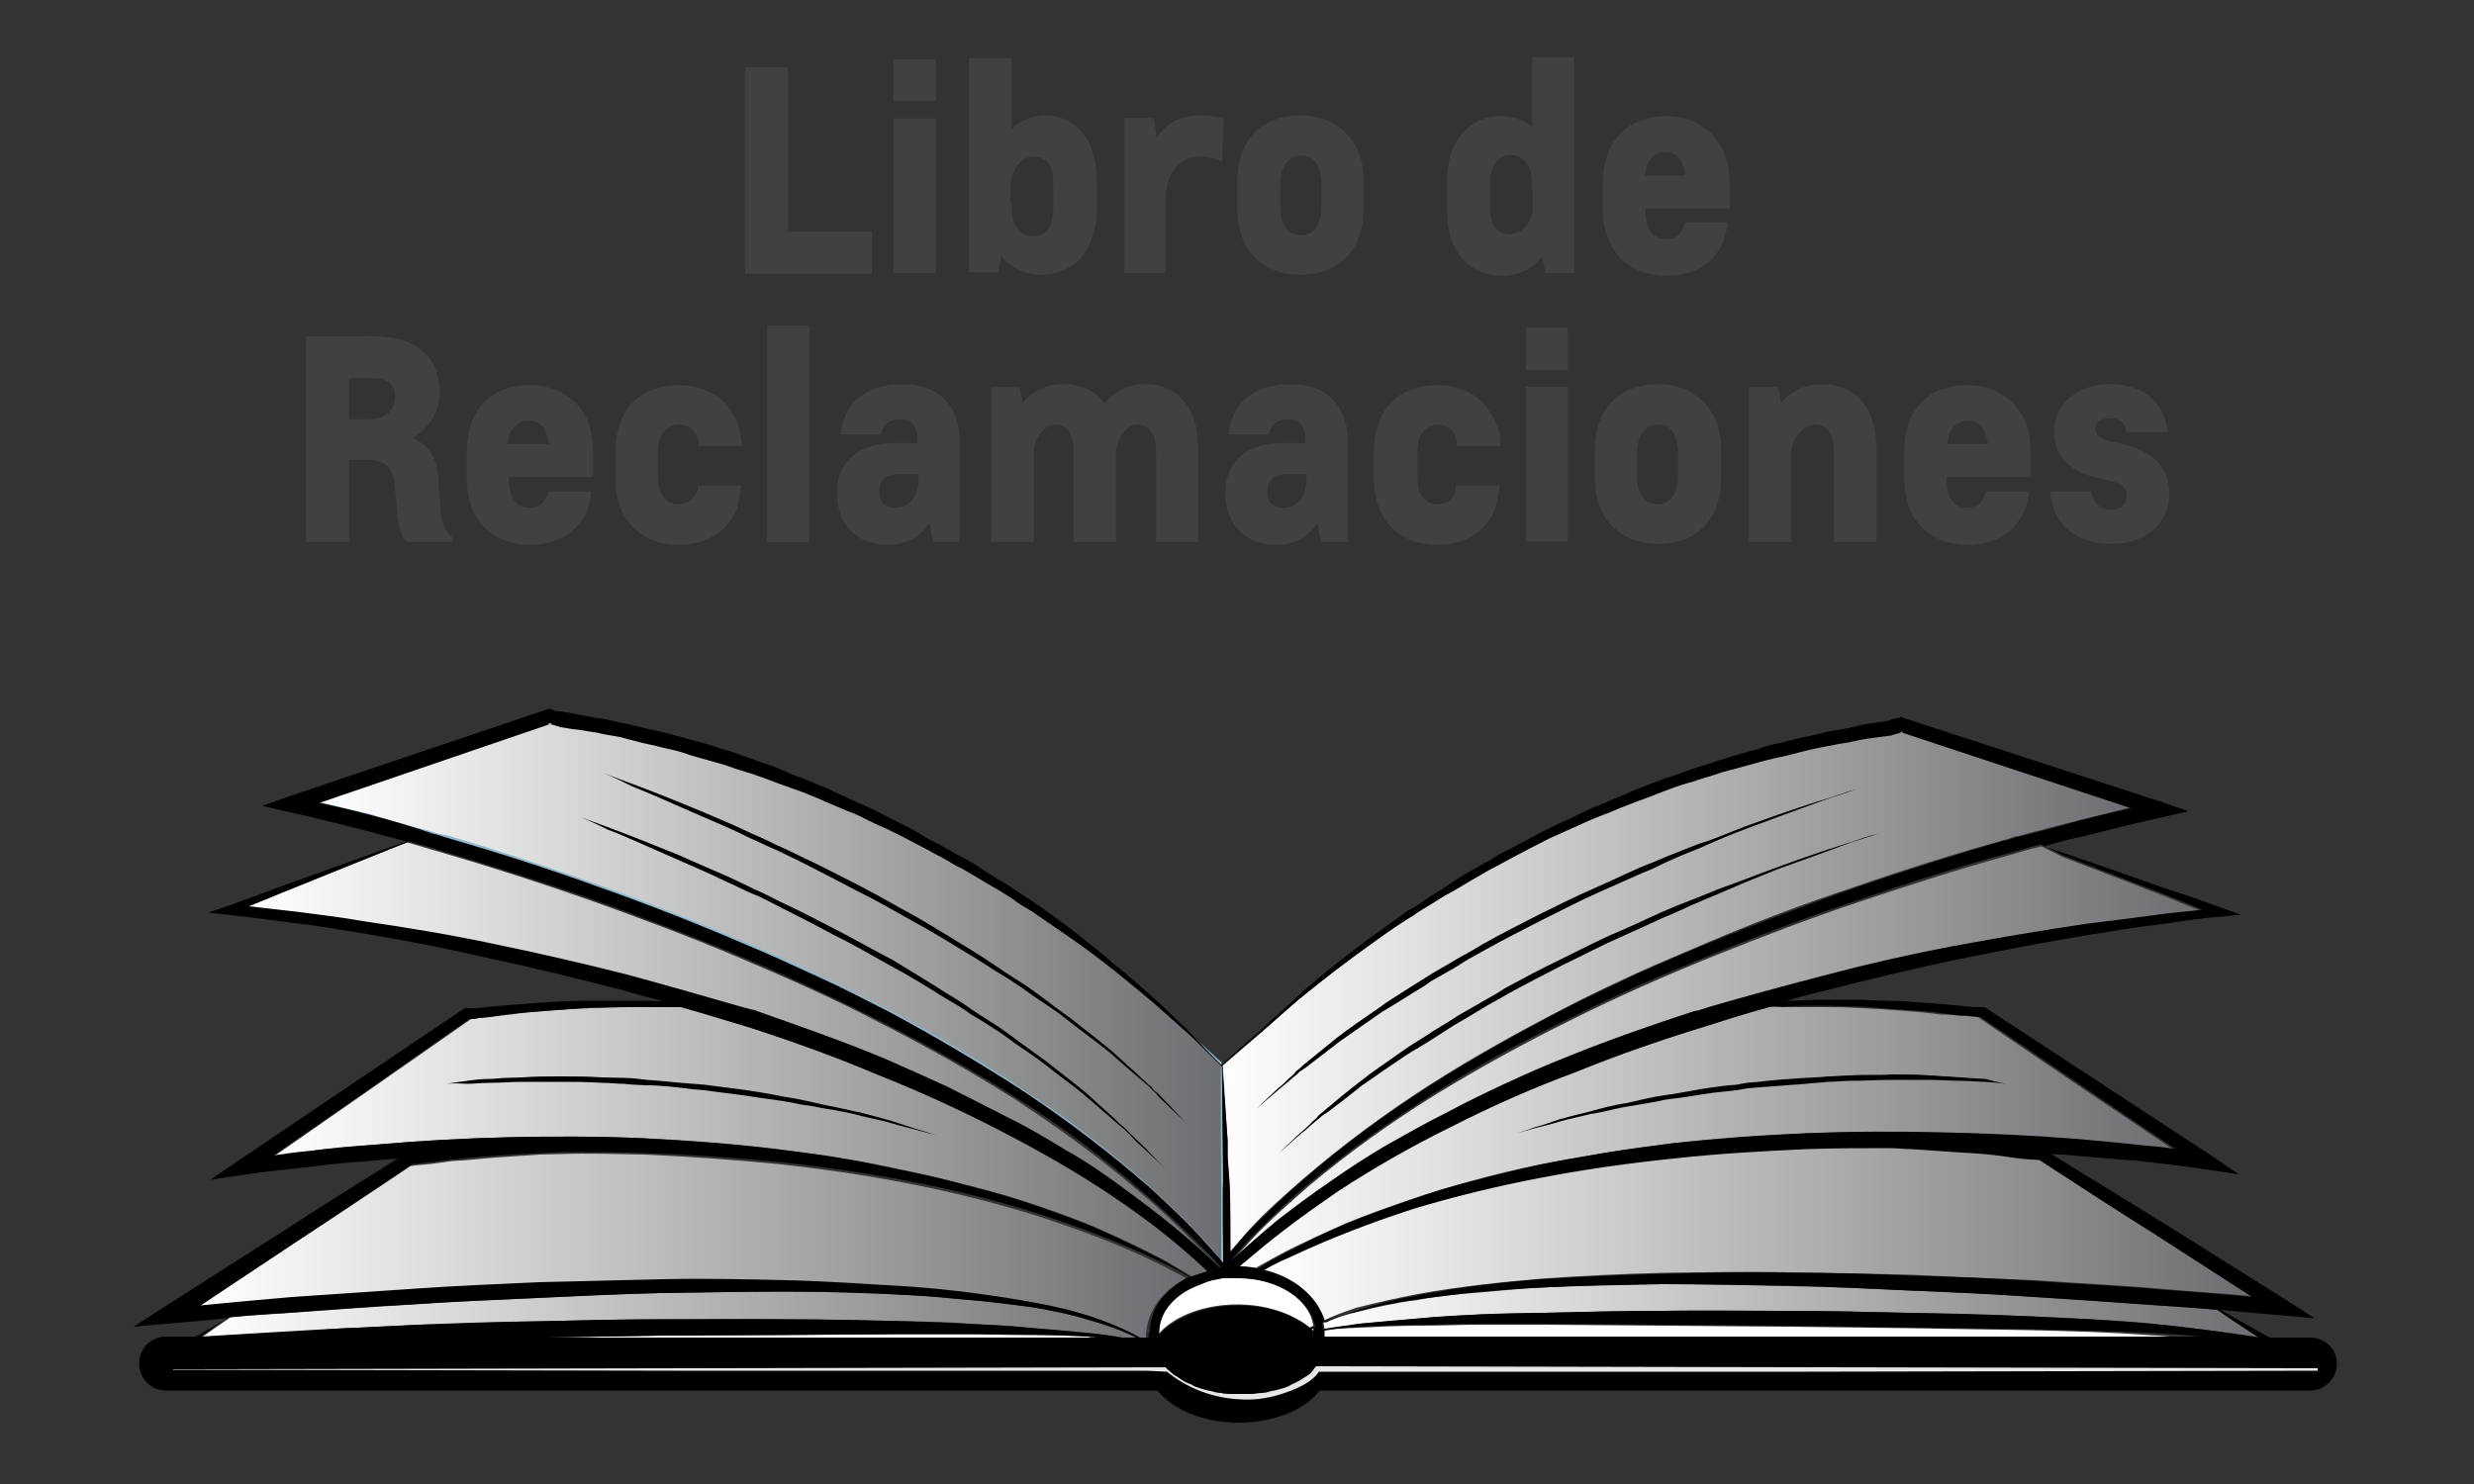
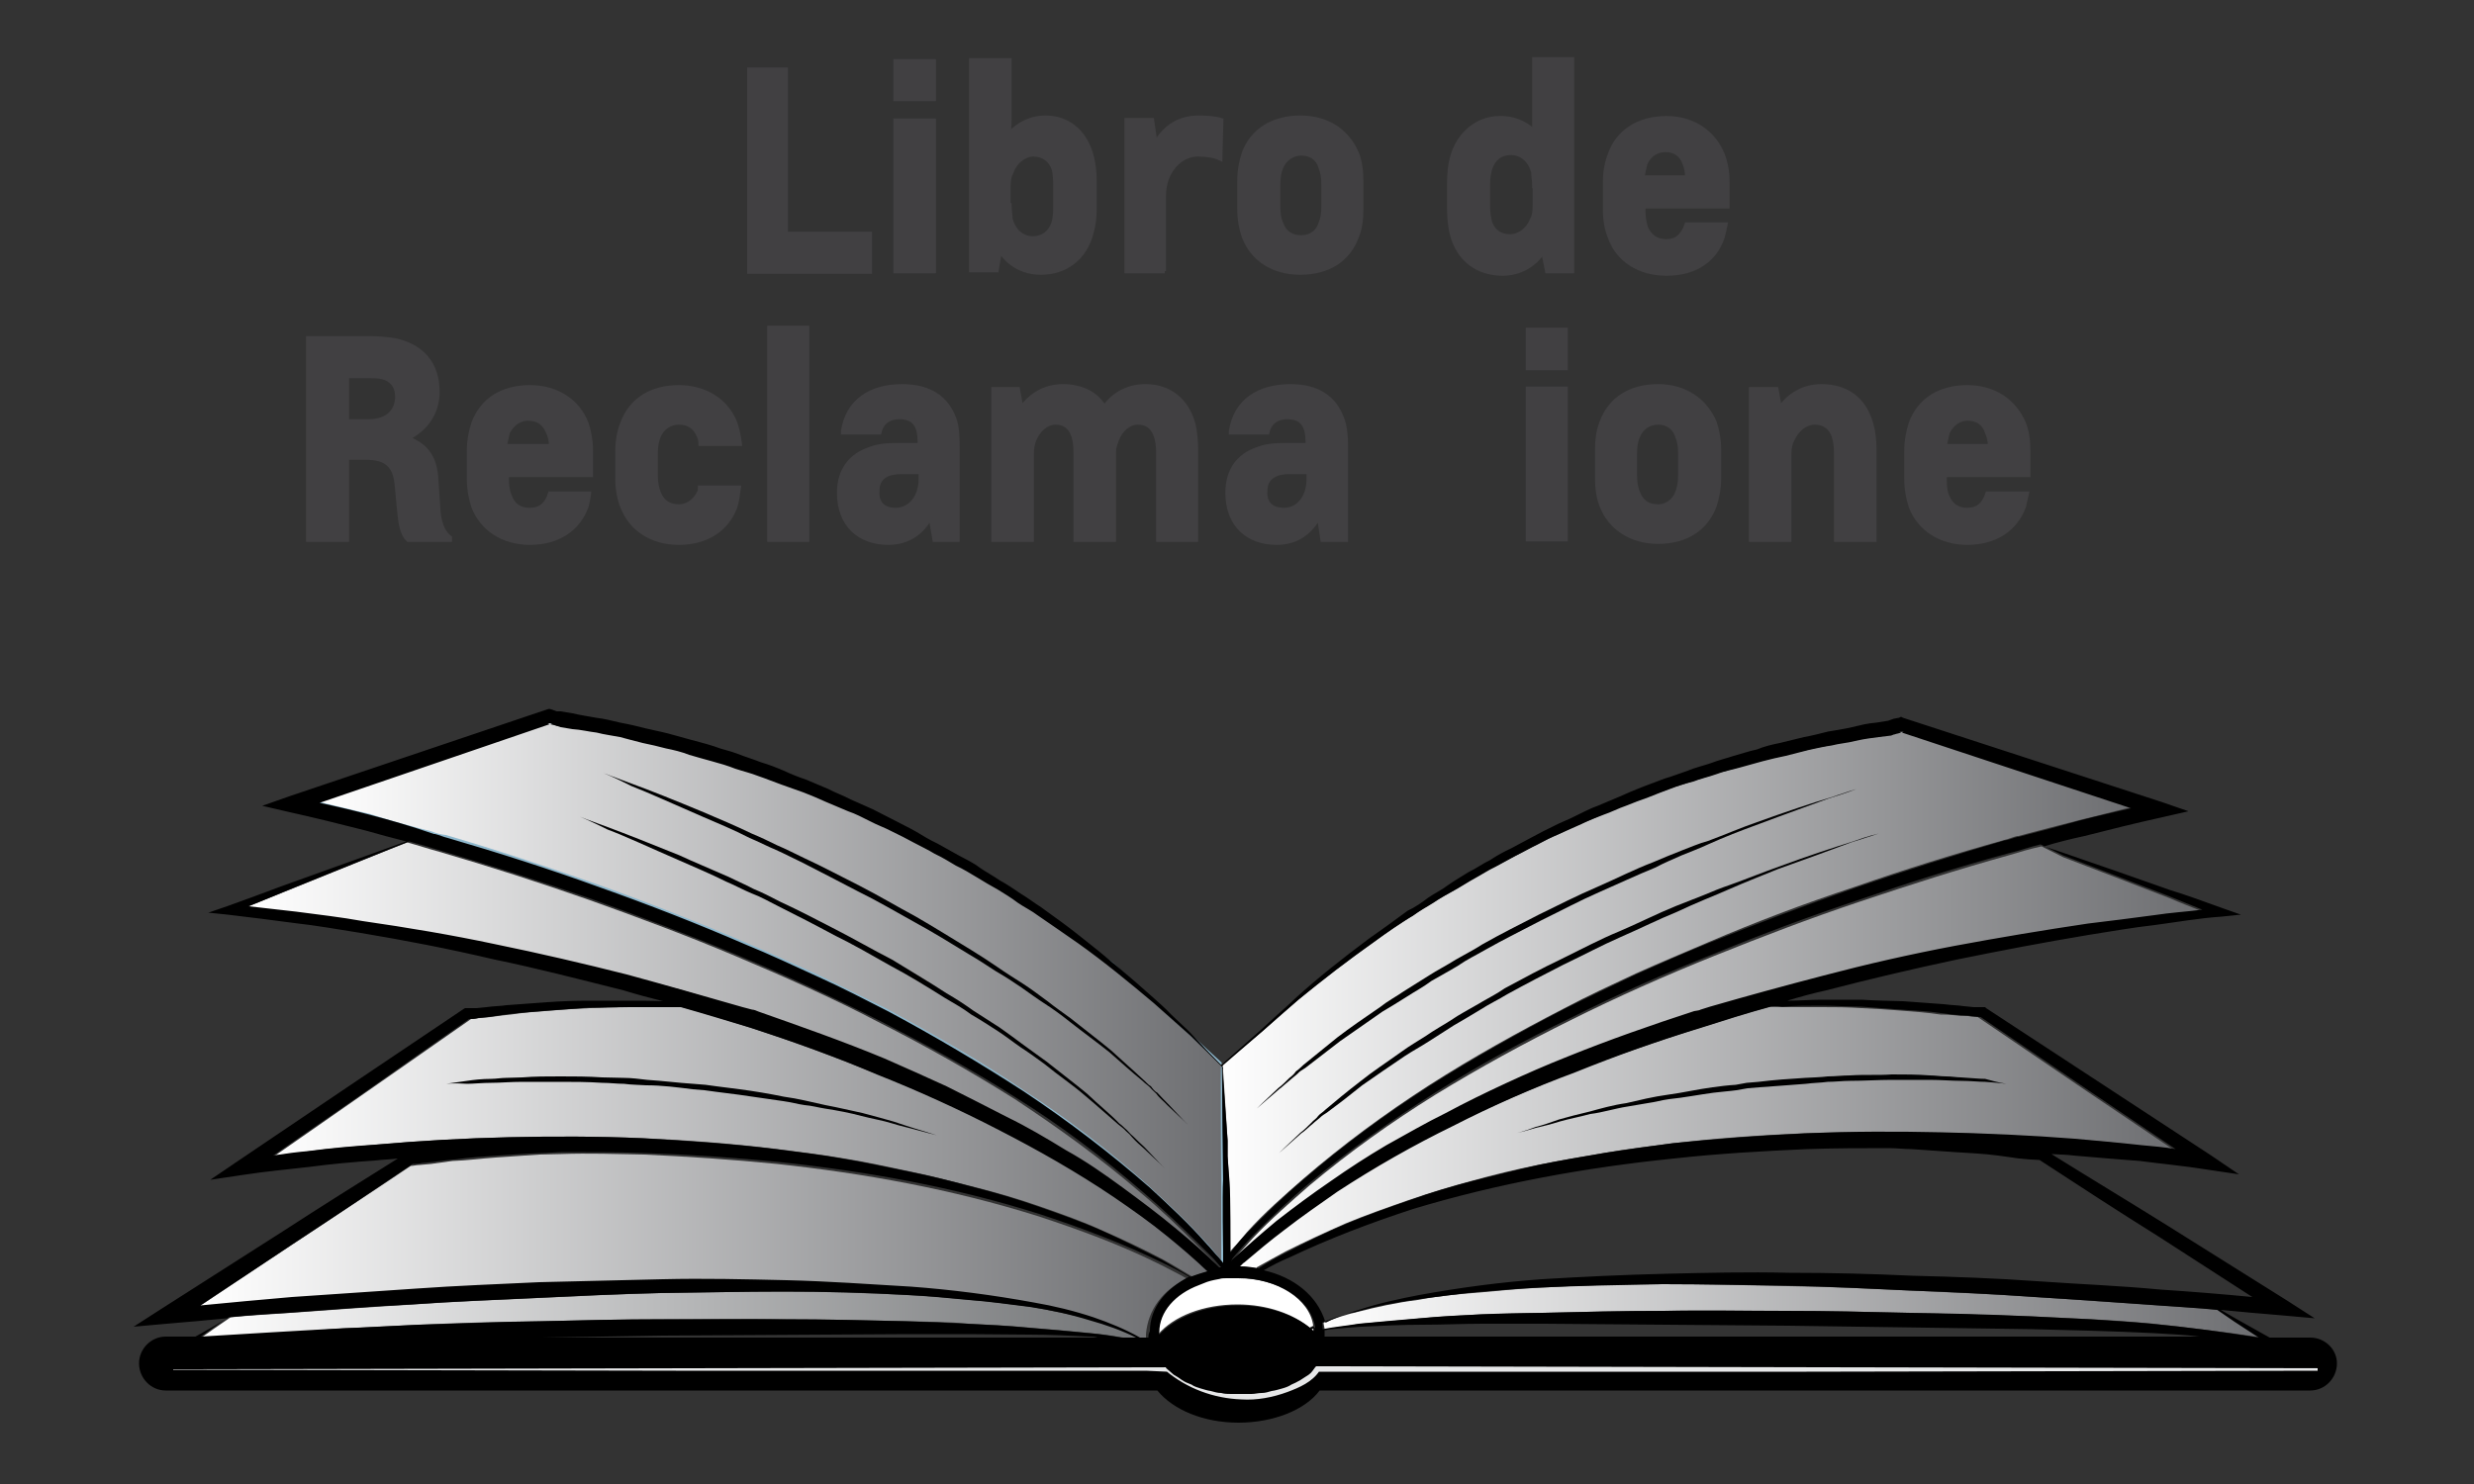
<svg xmlns="http://www.w3.org/2000/svg" version="1.2" viewBox="0 0 500 300" width="500" height="300">
  <rect x="0" y="0" width="500" height="300" fill="#333333" stroke="none" />
  <title>libro-de-reclamaciones-icono-svg</title>
  <defs>
    <linearGradient id="g1" x2="1" gradientUnits="userSpaceOnUse" gradientTransform="matrix(2.643,0,0,1.58,-271.193,200.737)">
      <stop offset="0" stop-color="#ffffff" />
      <stop offset="1" stop-color="#8eb8cd" />
    </linearGradient>
    <linearGradient id="g2" x2="1" gradientUnits="userSpaceOnUse" gradientTransform="matrix(183.448,0,0,105.067,246.963,200.558)">
      <stop offset="0" stop-color="#ffffff" />
      <stop offset="1" stop-color="#6d6e71" />
    </linearGradient>
    <linearGradient id="g3" x2="1" gradientUnits="userSpaceOnUse" gradientTransform="matrix(182.337,0,0,108.543,64.62,200.477)">
      <stop offset="0" stop-color="#ffffff" />
      <stop offset="1" stop-color="#6d6e71" />
    </linearGradient>
    <linearGradient id="g4" x2="1" gradientUnits="userSpaceOnUse" gradientTransform="matrix(196.356,0,0,85.964,50.059,213.309)">
      <stop offset="0" stop-color="#ffffff" />
      <stop offset="1" stop-color="#6d6e71" />
    </linearGradient>
    <linearGradient id="g5" x2="1" gradientUnits="userSpaceOnUse" gradientTransform="matrix(196.131,0,0,83.976,248.828,213.166)">
      <stop offset="0" stop-color="#ffffff" />
      <stop offset="1" stop-color="#6d6e71" />
    </linearGradient>
    <linearGradient id="g6" x2="1" gradientUnits="userSpaceOnUse" gradientTransform="matrix(189.545,0,0,53.093,250.187,229.936)">
      <stop offset="0" stop-color="#ffffff" />
      <stop offset="1" stop-color="#6d6e71" />
    </linearGradient>
    <linearGradient id="g7" x2="1" gradientUnits="userSpaceOnUse" gradientTransform="matrix(188.811,0,0,54.533,55.291,230.639)">
      <stop offset="0" stop-color="#ffffff" />
      <stop offset="1" stop-color="#6d6e71" />
    </linearGradient>
    <linearGradient id="g8" x2="1" gradientUnits="userSpaceOnUse" gradientTransform="matrix(189.334,0,0,10.808,267.582,264.984)">
      <stop offset="0" stop-color="#ffffff" />
      <stop offset="1" stop-color="#6d6e71" />
    </linearGradient>
    <linearGradient id="g9" x2="1" gradientUnits="userSpaceOnUse" gradientTransform="matrix(199.661,0,0,35.081,255.429,249.683)">
      <stop offset="0" stop-color="#ffffff" />
      <stop offset="1" stop-color="#6d6e71" />
    </linearGradient>
    <linearGradient id="g10" x2="1" gradientUnits="userSpaceOnUse" gradientTransform="matrix(189.067,0,0,9.323,40.954,265.816)">
      <stop offset="0" stop-color="#ffffff" />
      <stop offset="1" stop-color="#717375" />
    </linearGradient>
    <linearGradient id="g11" x2="1" gradientUnits="userSpaceOnUse" gradientTransform="matrix(199.921,0,0,37.633,39.919,251.743)">
      <stop offset="0" stop-color="#ffffff" />
      <stop offset="1" stop-color="#6d6e71" />
    </linearGradient>
  </defs>
  <style>
		tspan { white-space:pre } 
		.s0 { fill: #414042;stroke: #414042;stroke-miterlimit:10;stroke-width: .9 } 
		.s1 { fill: url(#g1) } 
		.s2 { fill: #ffffff } 
		.s3 { fill: url(#g2) } 
		.s4 { fill: url(#g3) } 
		.s5 { fill: url(#g4) } 
		.s6 { fill: url(#g5) } 
		.s7 { fill: url(#g6) } 
		.s8 { fill: url(#g7) } 
		.s9 { fill: url(#g8) } 
		.s10 { fill: url(#g9) } 
		.s11 { fill: url(#g10) } 
		.s12 { fill: url(#g11) } 
		.s13 { fill: #000000 } 
		.s14 { fill: #e6e7e8 } 
	</style>
  <g id="frase">
-     <path id="Layer" class="s0" d="m151 14.1h7.8v33.2h17v7.6h-24.8z" />
+     <path id="Layer" class="s0" d="m151 14.1h7.8v33.2h17v7.6h-24.8" />
    <path id="Layer" class="s0" d="m181 12.4h7.7v7.6h-7.7zm0 12h7.7v30.4h-7.7z" />
    <path id="Layer" fill-rule="evenodd" class="s0" d="m204 27.1q3.1-3.3 7.3-3.3c4.5 0 8 2.8 9.3 7.8 0.4 1.3 0.6 3.4 0.6 4.9v5.6c0 1.8-0.2 3.5-0.6 4.8-1.3 5.4-5.4 8.2-10.2 8.2-3.4 0-6.4-1.5-8.3-4.5l-0.7 4h-5.1v-42.4h7.7v11.7c0 1.4-0.2 3.2 0 3.2zm0 14.4c0 1.1 0.2 2.1 0.2 2.8 0.6 2.2 2.2 3.9 4.5 3.9 2.2 0 3.7-1.3 4.3-3.3 0.2-0.8 0.3-1.7 0.3-3v-4.5c0-1.3-0.1-2.4-0.3-3.2-0.6-1.8-2.1-3-4.1-3-1.9 0-3.8 1.5-4.5 3.6-0.4 0.7-0.6 1.5-0.6 3v3.7z" />
    <path id="Layer" class="s0" d="m235.4 54.8h-7.7v-30.5h5.1l0.7 4.7c2.2-3.6 5-5.2 8.8-5.2 1.5 0 3.2 0.1 4.5 0.5l-0.2 7.7c-1.3-0.6-2.8-0.8-4.5-0.8-3.6 0-6.9 3.4-6.9 8.4v15.2z" />
    <path id="Layer" fill-rule="evenodd" class="s0" d="m275.1 42.2c0 2.3-0.3 4.2-0.9 5.6-1.7 4.7-5.8 7.3-11.4 7.3-5.6 0-9.7-2.8-11.4-7.3-0.5-1.4-0.9-3.3-0.9-5.6v-5.6c0-2.2 0.4-4.1 0.9-5.6 1.7-4.6 5.8-7.2 11.4-7.2 5.6 0 9.5 2.8 11.4 7.2 0.6 1.5 0.9 3.4 0.9 5.6zm-7.6-4.8c0-1.5-0.2-2.6-0.6-3.6-0.5-1.8-2-2.8-3.9-2.8-1.9 0-3.4 1.2-4.1 2.8-0.4 1-0.6 2.1-0.6 3.6v4.3c0 1.5 0.2 2.6 0.6 3.5 0.7 1.9 2.1 2.8 4.1 2.8 1.9 0 3.4-1.1 3.9-2.8 0.4-0.9 0.6-2 0.6-3.5z" />
    <path id="Layer" fill-rule="evenodd" class="s0" d="m310.1 26.6c0 0 0-1.9 0-3.2v-11.4h7.6v42.8h-5l-0.8-4c-1.8 2.8-4.8 4.5-8.2 4.5-5 0-9-2.8-10.3-8.2-0.3-1.3-0.5-3.2-0.5-4.9v-5.2c0-1.8 0.2-3.7 0.5-4.8 1.3-5.4 5.5-8.3 9.6-8.3 2.6-0.1 5 0.8 7.1 2.7zm0 11c0-1.1-0.2-2.1-0.2-2.8-0.6-2.3-2.3-3.9-4.5-3.9-2.3 0-3.7 1.3-4.3 3.3-0.2 0.8-0.4 1.7-0.4 3v4.5c0 1.3 0.2 2.4 0.4 3.2 0.6 1.8 2 2.9 4.1 2.9 1.9 0 3.7-1.4 4.5-3.5 0.4-0.7 0.5-1.5 0.5-3v-3.7z" />
    <path id="Layer" fill-rule="evenodd" class="s0" d="m332.1 41.7v0.7c0 1.5 0.2 2.6 0.5 3.6 0.8 1.8 2.1 2.8 4.2 2.8 2 0 3.3-1.1 4.1-3.4h7.8c-0.2 1-0.4 1.9-0.6 2.6-1.6 4.7-5.7 7.3-11.3 7.3-5.5 0-9.8-2.8-11.4-7.3-0.6-1.5-1-3.3-1-5.6v-5.6c0-2.2 0.4-4.1 1-5.6 1.6-4.6 5.8-7.3 11.4-7.3 5.4 0 9.5 2.9 11.3 7.3 0.6 1.5 1 3.4 1 5.6v4.9zm8.9-5.8q0-1.7-0.5-2.8c-0.6-1.9-2.1-2.8-3.9-2.8-1.9 0-3.4 1.1-4.1 2.8q-0.3 1.1-0.6 2.8z" />
    <path id="Layer" fill-rule="evenodd" class="s0" d="m70.1 92.5v16.6h-7.8v-40.7h12.5c1.9 0 3.5 0.2 4.9 0.4 5.4 1.1 8.7 4.6 8.7 10.4 0 4.1-2.2 7.5-6.1 9.4 3.5 1.3 5.4 3.5 5.8 7.6l0.5 7.3c0.2 2 0.8 4.1 2.3 5.2v0.4h-8.4c-1.2-1.1-1.5-3.2-1.7-4.9l-0.6-6.3c-0.4-3.9-2.2-5.4-6.3-5.4zm0-7.3h4.4c3.8 0 5.8-2.1 5.8-5 0-2.3-1.3-3.6-3.1-4-0.8-0.2-1.7-0.2-2.8-0.2h-4.3z" />
    <path id="Layer" fill-rule="evenodd" class="s0" d="m102.4 96v0.8c0 1.5 0.2 2.6 0.6 3.5 0.7 1.9 2 2.8 4.1 2.8 2.1 0 3.4-1.1 4.1-3.3h7.8c-0.1 0.9-0.3 1.8-0.5 2.6-1.7 4.6-5.8 7.3-11.4 7.3-5.4 0-9.7-2.8-11.4-7.3-0.5-1.5-0.9-3.4-0.9-5.6v-5.6c0-2.3 0.4-4.1 0.9-5.6 1.7-4.7 5.8-7.3 11.4-7.3 5.4 0 9.7 2.8 11.4 7.3 0.5 1.5 0.9 3.3 0.9 5.6v4.8zm9-5.8q0-1.6-0.6-2.8c-0.7-1.8-2-2.8-4.1-2.8-1.8 0-3.3 1.2-4.1 2.8q-0.3 1.2-0.6 2.8z" />
    <path id="Layer" class="s0" d="m149.5 89.7h-7.9c0-0.6-0.1-1-0.3-1.5-0.8-1.9-2.1-2.8-4.1-2.8-1.9 0-3.4 1.1-4.1 2.8-0.4 0.9-0.6 2-0.6 3.5v4.3c0 1.5 0.2 2.6 0.6 3.6 0.7 1.8 2 2.8 4.1 2.8 1.8 0 3.3-1.2 4.1-2.8 0.2-0.2 0.2-0.6 0.2-1h7.8c-0.2 1.5-0.4 2.8-0.7 3.8-1.7 4.6-5.8 7.3-11.4 7.3-5.5 0-9.7-2.8-11.4-7.3-0.6-1.5-1-3.4-1-5.6v-5.6c0-2.3 0.4-4.1 1-5.6 1.7-4.7 5.8-7.3 11.4-7.3 5.4 0 9.7 2.8 11.4 7.3 0.3 0.9 0.7 2.4 0.9 4.1z" />
    <path id="Layer" class="s0" d="m155.5 66.3h7.6v42.8h-7.6z" />
    <path id="Layer" fill-rule="evenodd" class="s0" d="m170.4 87.2c0.9-6.1 5.6-9.1 11.9-9.1 5.6 0 9 2.4 10.5 6.5 0.6 1.5 0.7 3.6 0.7 5.6v18.9h-4.6l-0.8-4.7c-1.6 3-4.3 5.3-8.6 5.3-5.6 0-9.9-3.4-9.9-10.1 0-4.5 2.3-7.5 6.2-8.8 1.5-0.6 3.2-0.8 5.6-0.8h4.5v-0.7c0-3.2-1.1-5-4.1-5-2.4 0-3.7 1.3-4.1 3.1h-7.3zm10.6 15.9c2.8 0 5.1-2.4 5.1-6.3v-1.4h-4.1c-1 0-1.9 0.2-2.5 0.4q-2.2 0.9-2.2 3.4c-0.2 2.4 1.1 3.9 3.7 3.9z" />
    <path id="Layer" class="s0" d="m223.2 82.4c1.9-2.8 4.9-4.3 8.3-4.3 4.8 0 8.4 2.8 9.7 7.8 0.3 1.3 0.5 3.4 0.5 4.9v18.3h-7.6v-17.6c0-2.6-0.6-6.1-4.1-6.1-1.9 0-3.6 1.5-4.3 3.5-0.2 0.6-0.6 1.3-0.6 2.5v17.7h-7.7v-17.6c0-2.6-0.5-6.1-4.1-6.1-1.8 0-3.5 1.5-4.3 3.5-0.3 0.8-0.5 1.5-0.5 3v17.2h-7.7v-30.4h4.9l0.7 3.9c1.9-2.8 4.9-4.5 8.4-4.5 3.8 0 6.8 1.5 8.4 4.3z" />
    <path id="Layer" fill-rule="evenodd" class="s0" d="m248.8 87.2c0.9-6.1 5.6-9.1 12-9.1 5.6 0 8.9 2.4 10.4 6.5 0.6 1.5 0.8 3.6 0.8 5.6v18.9h-4.7l-0.7-4.7c-1.7 3-4.3 5.3-8.6 5.3-5.6 0-9.9-3.4-9.9-10.1 0-4.5 2.2-7.5 6.1-8.8 1.5-0.6 3.2-0.8 5.6-0.8h4.5v-0.7c0-3.2-1.1-5-4.1-5-2.4 0-3.7 1.3-4.1 3.1h-7.3zm10.7 15.9c2.8 0 5-2.4 5-6.3v-1.4h-4.1c-0.9 0-1.9 0.2-2.4 0.4q-2.3 0.9-2.3 3.4c-0.2 2.4 1.1 3.9 3.8 3.9z" />
-     <path id="Layer" class="s0" d="m302.8 89.7h-7.9c0-0.6-0.2-1-0.3-1.5-0.6-1.9-2.1-2.8-4-2.8-1.8 0-3.3 1.1-4.1 2.8-0.3 0.9-0.5 2-0.5 3.5v4.3c0 1.5 0.2 2.6 0.5 3.6 0.8 1.8 2.1 2.8 4.1 2.8 2.1 0 3.4-1.2 4-2.8 0.1-0.2 0.1-0.6 0.1-1h7.9c-0.2 1.5-0.4 2.8-0.8 3.8-1.6 4.6-5.7 7.3-11.3 7.3-5.6 0-9.8-2.8-11.4-7.3-0.6-1.5-1-3.4-1-5.6v-5.6c0-2.3 0.4-4.1 1-5.6 1.6-4.7 5.8-7.3 11.4-7.3 5.6 0 9.5 2.8 11.3 7.3 0.6 0.9 1 2.4 1 4.1z" />
    <path id="Layer" class="s0" d="m308.8 66.7h7.6v7.7h-7.6zm0 11.9h7.6v30.4h-7.6z" />
    <path id="Layer" fill-rule="evenodd" class="s0" d="m347.4 96.6c0 2.2-0.4 4.1-0.9 5.6-1.7 4.7-5.8 7.3-11.4 7.3-5.4 0-9.7-2.8-11.4-7.3-0.6-1.5-0.9-3.4-0.9-5.6v-5.6c0-2.3 0.3-4.1 0.9-5.6 1.7-4.7 5.8-7.3 11.4-7.3 5.4 0 9.5 2.8 11.4 7.3 0.5 1.5 0.9 3.3 0.9 5.6zm-7.8-4.9c0-1.5-0.2-2.6-0.6-3.5-0.6-1.9-2.1-2.8-3.9-2.8-1.9 0-3.4 1.1-4.1 2.8-0.4 0.9-0.6 2-0.6 3.5v4.3c0 1.5 0.2 2.6 0.6 3.6 0.7 1.8 2 2.8 4.1 2.8 1.8 0 3.3-1.2 3.9-2.8 0.4-1 0.6-2.1 0.6-3.6z" />
    <path id="Layer" class="s0" d="m378.2 85.9c0.4 1.3 0.6 3.4 0.6 4.9v18.3h-7.7v-17.6c0-1.3-0.2-2.4-0.4-3.1-0.5-1.9-2-3-3.9-3-2 0-3.7 1.5-4.6 3.5-0.4 0.8-0.6 1.5-0.6 3v17.2h-7.7v-30.4h5.1l0.7 3.9c1.9-2.8 4.9-4.5 8.4-4.5 5.3 0 8.8 2.8 10.1 7.8z" />
    <path id="Layer" fill-rule="evenodd" class="s0" d="m393 96v0.8c0 1.5 0.1 2.6 0.5 3.5 0.8 1.9 2.1 2.8 4.1 2.8 2.1 0 3.4-1.1 4.1-3.3h7.9c-0.2 0.9-0.4 1.8-0.6 2.6-1.7 4.6-5.8 7.3-11.4 7.3-5.4 0-9.7-2.8-11.4-7.3-0.5-1.5-0.9-3.4-0.9-5.6v-5.6c0-2.3 0.4-4.1 0.9-5.6 1.7-4.7 5.8-7.3 11.4-7.3 5.4 0 9.5 2.8 11.4 7.3 0.6 1.5 0.9 3.3 0.9 5.6v4.8zm9.2-5.8q0-1.6-0.6-2.8c-0.5-1.8-2-2.8-3.9-2.8-1.9 0-3.3 1.2-4.1 2.8q-0.3 1.2-0.6 2.8z" />
-     <path id="Layer" class="s0" d="m422.3 99.8c0.5 2.4 2.2 3.7 4.3 3.7 2.2 0 3.7-1.3 3.7-3.2 0-2-1.3-3.2-5.2-3.9-9-1.7-9.5-6.7-9.5-9.3 0-5.5 5-9 10.8-9 6.3 0 10.4 3.2 11.2 8.8h-7.5c-0.4-2.1-1.9-2.8-3.7-2.8-1.9 0-3.4 0.9-3.4 2.4 0 1.7 1.1 2.8 4.5 3.4 5.8 1.1 10.5 3.7 10.5 10 0 5.8-4.9 9.6-11.1 9.6-6.3 0-11.2-2.8-12.1-9.7z" />
  </g>
  <g id="libro">
    <path id="Layer" class="s1" d="m61.7 162.7l62.4 18.8c0 0 51.3 21.7 53.8 23.2 2.4 1.5 28.2 16.4 28.2 16.4l8.5 5.8 14.2 11 13.9 12.5 5.2 6-0.4-10.6-0.6-31-22-20.2-18.7-13.4-18.8-11.4-22.6-10.1-21.9-8.2-28.1-6-6-0.4z" />
    <g id="Layer">
      <g id="Layer">
        <g id="Layer">
          <path id="Layer" class="s2" d="m110.6 146.2l0.4 0.2 0.4-0.2z" />
          <path id="Layer" class="s3" d="m248.1 230.5v3.1l0.3 5.3c0.2 2.9 0.2 12.5 0.2 14q0-0.3 0-0.6c0 0.2 0 0.6 0 0.7l0.8-0.9c0.9-0.9 1.7-1.9 2.6-3 3.5-3.9 7.5-7.4 11.4-10.8 8-6.9 16.4-13.1 25.4-18.9 8.9-5.7 18.1-10.8 27.4-15.6 4.7-2.5 9.5-4.7 14.4-7 4.9-2.2 9.7-4.2 14.6-6.3q14.5-6.2 29.6-11.2 15.2-5.3 30.3-9.5c0.9-0.2 1.7-0.6 2.6-0.8h0.2c4.1-1.1 8.4-2.2 12.7-3.3 3.4-0.8 6.7-1.7 10.1-2.5l-46.3-15.3-0.8 0.2c-0.2 0-0.4 0.2-0.7 0.2l-0.6 0.2-2.4 0.4c-1.7 0.1-3.2 0.5-4.9 0.7-1.5 0.2-3.1 0.6-4.6 0.9-1.5 0.4-3.2 0.6-4.7 1-1.5 0.3-3.2 0.7-4.7 1.1-1.5 0.4-3.1 0.7-4.6 1.1-1.5 0.4-3.2 0.8-4.7 1.3-1.5 0.4-3.2 1-4.7 1.3-1.5 0.6-3.1 1-4.6 1.5-1.5 0.6-3 1-4.7 1.5q-2.2 0.9-4.5 1.7-2.2 0.8-4.5 1.7c-1.5 0.5-3 1.1-4.5 1.8-1.4 0.6-2.9 1.4-4.4 1.9-1.5 0.6-3 1.3-4.5 2.1-1.5 0.7-3 1.3-4.3 2-1.5 0.8-3 1.5-4.3 2.3-1.5 0.7-2.8 1.5-4.3 2.2-1.5 0.7-2.8 1.5-4.3 2.4-1.3 0.8-2.8 1.7-4.1 2.5-1.3 0.7-2.8 1.6-4.1 2.4-1.3 0.7-2.8 1.7-4.1 2.6-2.6 1.7-5.4 3.5-8 5.4-5.3 3.7-10.3 7.7-15.4 11.8-2.4 2-4.8 4.1-7.2 6.3 0 0-7.9 6.7-8.1 6.7z" />
          <path id="Layer" class="s2" d="m383.6 147.9h0.4 0.6z" />
          <path id="Layer" class="s4" d="m87.3 168.1c0.9 0.4 1.9 0.6 2.8 0.7 10.3 3 20.4 6.4 30.4 9.9 10.1 3.6 20 7.5 29.7 11.6 4.9 2.1 9.7 4.3 14.6 6.5 4.8 2.3 9.5 4.7 14.4 7.1 9.3 5.1 18.6 10.3 27.4 16.3 9 5.8 17.4 12.3 25.4 19.4 3.9 3.6 7.9 7.3 11.4 11.2 0.9 0.9 1.9 2.1 2.6 3l0.8 0.9q0-0.3 0-0.5c0-0.6 0-1 0-1.5 0-0.2 0-0.2 0-0.4 0 0 0-11.2 0-14.4 0 0-0.2-22.4 0-22.6l-3.2-3.1-3.6-3.4c-2.4-2.2-4.8-4.3-7.2-6.5-4.9-4.3-10.1-8.3-15.4-12.2-2.6-1.8-5.2-3.7-8-5.6-1.3-0.9-2.6-1.8-4.1-2.6-1.3-0.9-2.8-1.7-4.1-2.6-1.3-0.9-2.8-1.7-4.1-2.4-1.3-0.8-2.8-1.7-4.3-2.5-1.5-0.7-2.8-1.5-4.3-2.4-1.5-0.7-2.8-1.5-4.3-2.2-1.5-0.8-2.8-1.5-4.3-2.3-1.5-0.7-3-1.3-4.5-2-1.5-0.8-3-1.3-4.4-2.1-1.5-0.7-3-1.3-4.5-1.8-1.5-0.6-3-1.2-4.5-1.9q-2.2-0.9-4.5-1.7c-1.5-0.6-3-1.1-4.7-1.7-1.4-0.5-2.9-0.9-4.6-1.5-1.5-0.5-3.2-0.9-4.7-1.5-1.5-0.3-3.2-0.9-4.7-1.3-1.5-0.3-3.1-0.7-4.6-1.3-1.5-0.3-3.2-0.7-4.7-1.1-1.5-0.4-3.2-0.7-4.7-1.1-1.5-0.4-3.1-0.8-4.6-0.9-1.7-0.4-3.2-0.6-4.9-0.8l-2.4-0.4-0.4 0.2c-0.2 0-0.5-0.2-0.7-0.2l-0.8-0.2-46.5 15.9c3.4 0.8 6.8 1.7 10.1 2.4 4.3 1.4 8.4 2.5 12.7 3.6z" />
          <path id="Layer" class="s5" d="m149.7 203.8l1.8 0.5c0.4 0.2 1 0.4 1.3 0.4 8.6 2.8 17.2 6 25.6 9.5 4.3 1.7 8.4 3.6 12.5 5.6 4.1 1.9 8.2 3.9 12.2 6.2 4.1 2 8 4.5 11.9 6.7 3.9 2.4 7.7 4.8 11.4 7.5 3.7 2.6 7.3 5.4 10.8 8.4 3 2.6 6 5.2 8.8 7.8 0.2 0 0.2 0 0.4 0l-0.2-0.2-1.3-1.5q-1.4-1.4-2.8-2.8c-3.7-3.7-7.5-7.4-11.6-10.8-8-6.9-16.6-13.1-25.4-18.9-8.9-5.6-18.1-10.8-27.6-15.6-9.3-4.9-19.1-9.2-28.8-13.3-9.7-4.1-19.6-7.8-29.7-11.4-10-3.5-19.9-6.7-30.2-9.7-2.2-0.6-4.3-1.3-6.5-1.9l-4.3 1.7-10.7 4.3-10.6 4.3c-2.3 0.9-4.7 1.9-6.9 2.8 3.2 0.4 6.5 0.7 9.7 1.1 4.5 0.6 9 1.1 13.4 1.9 9 1.3 18 2.8 26.9 4.7 9 1.8 17.8 3.7 26.5 6.1 8.1 1.9 15.7 4.1 23.4 6.6z" />
          <path id="Layer" class="s6" d="m412.6 171.1c-2.3 0.5-4.3 1.1-6.6 1.8-10.1 2.8-20.1 6-30.2 9.4-9.9 3.3-19.8 7.1-29.5 11-9.7 3.9-19.4 8.2-28.8 12.9-9.3 4.6-18.6 9.7-27.4 15.1-9 5.6-17.4 11.6-25.4 18.3-3.9 3.4-7.9 6.9-11.4 10.6-0.9 1-4.3 4.7-4.3 4.9 0.2 0 0.2-0.2 0.4-0.2 2.8-2.6 5.8-5.2 8.8-7.6 3.5-2.8 7-5.6 10.8-8.1 3.7-2.6 7.4-5 11.4-7.3 3.9-2.2 7.8-4.4 11.9-6.5 4.1-2 8-4.1 12.2-6 4.1-1.8 8.2-3.7 12.5-5.4 8.4-3.3 17-6.3 25.5-9.1 0.4-0.2 1-0.2 1.4-0.4l1.8-0.6c7.7-2.4 15.3-4.4 23-6.3 8.8-2.2 17.7-4.3 26.5-6 9-1.7 17.9-3.3 26.9-4.5 4.5-0.5 8.9-1.3 13.4-1.6 3.2-0.4 6.6-0.8 9.7-1.2-2.2-0.9-4.6-1.8-6.9-2.8l-10.6-4.1-10.7-4.1z" />
          <path id="Layer" class="s2" d="m248.8 255.1c-0.2 0.2 0 0.4 0 0z" />
          <path id="Layer" class="s7" d="m357.3 203.6c-4.7 1.3-9.5 2.8-14.2 4.3-8.6 2.8-17 5.6-25.4 8.9-8.4 3.4-16.6 6.9-24.6 10.9-8.1 3.9-15.9 8.4-23.4 13.2-3.7 2.4-7.4 5.1-10.8 7.9-2.8 2-5.4 4.2-8 6.5-0.4 0.2-0.6 0.5-1 0.7 1.3 0 2.6 0.2 4 0.4 0 0 0.1 0 0.1-0.2 1.9-1.1 4-2.2 5.8-3.2 4-2 8.1-3.9 12.2-5.7 4.1-1.7 8.4-3.2 12.7-4.7q6.4-2.2 12.8-3.9c4.3-1.2 8.8-2.3 13.3-3.2 4.5-0.9 9-1.7 13.3-2.4 4.4-0.8 8.9-1.3 13.4-1.9 9-1.1 17.9-1.7 27.1-2.1 8.9-0.3 18.1-0.3 27.1-0.1 8.9 0.1 18.1 0.7 27 1.3 4.5 0.3 9 0.7 13.5 1.3 2.4 0.2 4.6 0.5 6.9 0.7l-17.2-11.6-22.2-15.1c-0.6 0-1.1 0-1.9-0.2h-1.5c-1.3-0.2-2.6-0.3-4.1-0.3-2.6-0.4-5.4-0.6-8-0.8-2.6-0.2-5.4-0.4-8-0.5-2.7-0.2-5.5-0.2-8.1-0.2-2.6 0-5.4 0-8 0q-1.4-0.3-2.8 0z" />
          <path id="Layer" class="s8" d="m130.1 230.1c8.9 0.4 18.1 1.1 27 2.2 4.5 0.6 9 1.1 13.5 1.9 4.5 0.7 8.9 1.7 13.2 2.6 4.5 0.9 8.8 2.1 13.3 3.2 4.3 1.1 8.8 2.4 13.1 3.9 4.3 1.5 8.6 3 12.7 4.9 4.1 1.8 8.2 3.7 12.3 5.9 2 1.1 3.9 2.3 5.8 3.4q1.4-0.6 3.3-1.1c-2.6-2.5-5.2-4.7-8-6.9-3.5-2.8-7.1-5.5-10.8-8.1-7.5-5-15.3-9.5-23.4-13.6q-12-6.2-24.6-11.2c-8.4-3.4-16.8-6.5-25.4-9.3-4.7-1.5-9.3-3-14.2-4.3-0.9 0-1.7 0-2.6 0-2.8 0-5.4 0-8 0-2.8 0-5.4 0.2-8.1 0.2-2.6 0.1-5.4 0.3-8 0.5-2.6 0.2-5.4 0.4-8 0.8-1.3 0.1-2.6 0.3-4.1 0.5l-2.1 0.2c-0.5 0-1.1 0.2-1.8 0.2l-22.5 15.7-17.1 11.9c2.4-0.3 4.6-0.5 7.1-0.9 4.4-0.6 8.9-0.9 13.4-1.3 9-0.8 18.1-1.3 27.1-1.5 8.8-0.2 17.7-0.2 26.9 0.2z" />
          <path id="Layer" class="s9" d="m448.4 264.8c-3.9-0.4-8-0.6-11.9-0.9-8.4-0.6-16.7-1.1-25.1-1.7-8.4-0.6-16.6-0.9-25-1.3-8.4-0.4-16.6-0.8-25-0.9-8.4-0.2-16.6-0.4-25-0.4-8.4 0-16.6 0.2-25 0.7-4.1 0.2-8.3 0.6-12.5 1-4.2 0.3-8.3 0.7-12.4 1.5-4.1 0.5-8.2 1.4-12.1 2.4-2.2 0.5-4.7 1.3-6.9 2.2 0 0.4 0.2 1 0.2 1.3q3.6-0.5 7.3-1.1 6.1-0.5 12.3-1.1c4.1-0.4 8.2-0.6 12.3-0.8 4.1-0.1 8.2-0.3 12.3-0.3 8.2-0.2 16.5-0.4 24.7-0.4q12.3 0 24.6 0c8.2 0 16.4 0.2 24.7 0.4 8.2 0.2 16.4 0.5 24.6 0.7q6.2 0.3 12.3 0.6c4.1 0.2 8.2 0.5 12.4 0.9 7.4 0.8 14.7 1.7 22 2.8l-4.9-3.2z" />
-           <path id="Layer" class="s10" d="m286.5 261.6c8.2-1.5 16.6-2.4 24.9-3.1 8.4-0.6 16.6-1 25-1.2 8.4-0.1 16.8-0.3 25-0.1 8.4 0.1 16.6 0.3 25 0.5 8.4 0.4 16.6 0.8 25 1.1 8.4 0.6 16.7 1 25.1 1.7 6.1 0.6 12.3 0.9 18.4 1.5l-18.8-12.1c-8-5.1-16.1-10.3-24.1-15.5-0.6 0-1.3 0-1.9-0.2l-2.2-0.2c-1.5-0.2-2.8-0.4-4.3-0.6-2.8-0.3-5.8-0.5-8.8-0.7-3-0.2-5.8-0.4-8.8-0.6-1.4 0-2.9-0.2-4.4-0.2-5.6 0-11 0-16.6 0.2-9 0.4-18 1-26.9 1.9-17.8 1.9-35.5 4.9-52.7 10.3-8.6 2.6-17 5.8-25 9.7-1.7 0.9-3.6 1.7-5.2 2.6 6.3 1.5 11 5.4 12.1 10.5 2.2-1.2 4.5-1.9 6.7-2.7 4.3-1.1 8.4-2 12.5-2.8z" />
-           <path id="Layer" class="s2" d="m410.1 268.9l-24.6-0.4-24.7-0.3-24.6-0.2-24.6-0.2h-12.4c-4.1 0-8.2 0.2-12.3 0.2-4.1 0-8.2 0.2-12.3 0.4-2.1 0.1-4.1 0.1-6.2 0.5-0.4 0-0.7 0.2-1.3 0.2 0 0.2 0 0.2 0 0.4q0 0.5 0 1.1h176.3c-3.2-0.2-6.2-0.6-9.4-0.7-7.4-0.6-15.6-0.8-23.9-1z" />
          <path id="Layer" class="s2" d="m264.9 268.7q0.3 0.3 0.5 0.6c0-0.2 0-0.6 0-0.8-0.2-0.1-0.3 0-0.5 0.2z" />
-           <path id="Layer" class="s2" d="m207.7 269.9c-4.1 0-8.2-0.2-12.3-0.2h-12.3l-24.7 0.2-24.6 0.1-24.6 0.4h-2.1 114.3c-0.6 0-1 0-1.5-0.2-3.9-0.2-8.1-0.3-12.2-0.3z" />
          <path id="Layer" class="s2" d="m249.9 258.3c-0.5 0-0.9 0-1.5 0h-0.1q-0.3 0-0.6 0c-0.6 0-1.1 0.2-1.7 0.2-0.9 0.1-2 0.3-3 0.7-0.3 0.2-0.5 0.2-0.9 0.4-4.9 1.8-8 5.4-8 9.5q0 0.3 0 0.6c3.1-3.6 9.1-6 16-6 6 0 11.2 1.9 14.6 4.7 0.2-0.2 0.4-0.2 0.7-0.4-0.7-5.4-7.4-9.7-15.5-9.7z" />
          <path id="Layer" class="s11" d="m208.5 264.2c-4.1-0.5-8.2-1.1-12.3-1.4-4.1-0.4-8.3-0.8-12.5-1-8.4-0.4-16.7-0.7-25.1-0.7-8.4 0-16.6 0.2-25 0.3-8.4 0.2-16.6 0.6-25 1-8.4 0.4-16.6 0.7-25 1.3-8.4 0.5-16.6 1.1-25 1.7-4 0.3-8.1 0.5-12 0.9l-3.5 2.4-2.1 1.5h11c2.8-0.3 5.4-0.5 8.2-0.9 4.1-0.4 8.3-0.8 12.4-0.9q6.1-0.3 12.3-0.6c8.2-0.4 16.4-0.6 24.6-0.7 8.2-0.2 16.5-0.4 24.7-0.4 8.2 0 16.4-0.2 24.6 0 8.2 0 16.5 0.2 24.7 0.4 4.1 0.1 8.2 0.1 12.3 0.5 4.1 0.2 8.2 0.4 12.3 0.8q6.2 0.5 12.3 1.1c2.3 0.2 4.3 0.5 6.6 0.9h3.3c-3-1.5-6.1-2.6-9.3-3.5-4.3-1.2-8.4-1.9-12.5-2.7z" />
          <path id="Layer" class="s12" d="m239.9 258.5c-1.7-1-3.6-1.9-5.3-2.8-8-4-16.4-7.1-25-9.9-17.2-5.4-34.9-8.6-52.6-10.5-9-0.9-18-1.5-26.9-1.9-5.6-0.1-11.1-0.3-16.7-0.1-1.4 0-2.9 0.1-4.4 0.1-3 0.2-5.8 0.4-8.8 0.6-3 0.2-5.8 0.6-8.8 0.7-1.5 0.2-3 0.4-4.3 0.6l-2.2 0.2c-0.8 0-1.3 0.2-1.9 0.2-8 5.4-16 10.6-24.1 16l-18.8 12.5q9.2-0.8 18.5-1.6c8.4-0.8 16.6-1.3 25-1.7 8.4-0.6 16.6-0.9 25-1.3 8.4-0.4 16.8-0.6 25-0.6 8.4-0.2 16.8 0 25 0.2 8.4 0.2 16.8 0.6 25.1 1.3 8.4 0.6 16.6 1.7 24.8 3.2 4.1 0.7 8.2 1.7 12.1 3 3.2 1.1 6.4 2.2 9.4 4.1h1.6q0-0.6 0-1.1c0.4-4.9 3.4-9 8.3-11.2z" />
          <path id="Layer" fill-rule="evenodd" class="s13" d="m472.3 275.6c0 3-2.4 5.5-5.4 5.5h-200.2c-2.9 3.9-9.3 6.5-16.4 6.5-7.1 0-13.2-2.6-16.4-6.5h-200.4c-3 0-5.4-2.5-5.4-5.5 0-2.9 2.4-5.4 5.4-5.4h6l3.2-1.8 2.9-1.7-2.9 2-2.1 1.5c0 0 27.5-1.7 31.6-1.8q6.1-0.3 12.3-0.6c8.2-0.2 16.4-0.6 24.7-0.7 8.2-0.2 16.4-0.4 24.6-0.4q12.3 0 24.6 0c8.3 0 16.5 0.2 24.7 0.4q6.2 0.2 12.3 0.5c4.1 0.2 8.2 0.4 12.3 0.8q6.2 0.5 12.4 1.1c2.2 0.2 4.3 0.5 6.5 0.9h3c-3-1.5-6.2-2.6-9.4-3.5-3.9-1.2-8-2.1-12.1-2.7-4.1-0.5-8.2-1.1-12.3-1.4-4.1-0.4-8.4-0.8-12.5-1-8.4-0.5-16.6-0.7-25-0.7-8.4 0-16.7 0.2-25.1 0.3-8.4 0.2-16.6 0.6-25 1-8.4 0.4-16.6 0.7-25 1.3-8.4 0.4-16.6 1.1-25 1.7-3.9 0.2-8 0.5-12 0.9l-0.3 0.2q-6.1 0.6-12.2 1.1l-6.7 0.6 5.6-3.6 24.6-15.7c7.7-5 15.5-9.9 23.2-14.7-1.5 0.2-3 0.2-4.5 0.4-4.5 0.3-8.9 0.7-13.4 1.3-4.3 0.5-8.8 0.9-13.3 1.6l-6.7 1 5.6-3.8 22.8-15.4 22.9-15.4 0.2-0.1c0.6 0 1.7 0 2.3 0l2-0.2c1.3-0.2 2.8-0.2 4.1-0.4 2.8-0.2 5.4-0.4 8.2-0.6 2.8-0.2 5.5-0.3 8.3-0.3 2.8 0 5.4 0 8.2 0 2.4 0 4.6 0 6.9 0.1-2.8-0.7-5.4-1.4-8-2.2-8.8-2.2-17.6-4.5-26.4-6.3-8.9-2.1-17.7-3.8-26.7-5.3-4.4-0.7-8.9-1.5-13.4-2q-6.7-0.9-13.5-1.7l-3.9-0.4 3.8-1.3q5.3-1.9 10.6-3.9l21.7-7.8 3.9-1.4c-2.8-0.7-5.4-1.4-8.2-2.2-5.1-1.3-10.3-2.6-15.3-3.7l-5.6-1.3 5.4-1.9 52.2-17.6 0.4-0.1 0.4 0.1 1.1 0.4h0.8l2.4 0.4c1.7 0.4 3.2 0.6 4.8 0.9 1.7 0.2 3.2 0.6 4.9 1 1.7 0.3 3.4 0.7 4.9 1.1 1.6 0.4 3.3 0.7 4.8 1.1 1.5 0.4 3.2 0.9 4.7 1.3 1.5 0.4 3.1 0.8 4.6 1.3 1.5 0.6 3.2 0.9 4.7 1.5 1.5 0.6 3.2 1.1 4.7 1.7 1.7 0.5 3.2 1.1 4.6 1.7 1.5 0.7 3 1.3 4.5 1.8 1.5 0.6 3 1.3 4.5 1.9 1.5 0.8 3 1.3 4.5 2.1 1.5 0.7 3 1.3 4.5 2q2.2 1.1 4.5 2.3c1.3 0.7 2.8 1.4 4.2 2.2 1.5 0.9 2.8 1.7 4.3 2.4 1.5 0.8 3 1.7 4.3 2.4 1.5 0.8 3 1.5 4.3 2.5 1.3 0.9 2.8 1.7 4.1 2.6 1.3 0.7 2.8 1.7 4.1 2.6 1.5 0.9 2.8 1.9 4.2 2.8 2.6 1.9 5.2 3.7 7.8 5.8 5 3.9 10.1 8.2 14.9 12.5 1.2 1.1 2.5 2.2 3.6 3.4l3.5 3.3 3.4 3.6 3.2 3.3 7.8-6.9 3.6-3.3c1.1-1 2.4-2.1 3.5-3.2 4.7-4.3 9.7-8.2 14.9-12.1q4-2.8 7.9-5.7c1.5-0.7 2.8-1.6 4.1-2.6 1.3-0.9 2.8-1.6 4.1-2.6 1.3-0.9 2.8-1.8 4.1-2.6 1.5-0.7 2.8-1.7 4.3-2.4 1.5-1 2.8-1.7 4.3-2.4 1.5-0.8 2.8-1.5 4.3-2.3 1.3-0.7 2.8-1.5 4.3-2.2 1.5-0.8 3-1.3 4.5-2.1 1.5-0.7 2.9-1.5 4.4-2 1.5-0.6 3-1.3 4.5-1.9 1.5-0.7 3-1.3 4.5-1.9q2.2-0.8 4.5-1.7c1.7-0.5 3.2-1.1 4.7-1.6 1.4-0.6 3.1-1 4.6-1.5 1.5-0.6 3.2-1 4.7-1.5 1.5-0.4 3.2-1 4.7-1.3 1.4-0.6 3.1-1 4.6-1.3 1.7-0.4 3.2-0.8 4.9-1.2 1.7-0.3 3.2-0.7 4.8-1.1 1.7-0.3 3.2-0.5 4.9-0.9 1.7-0.4 3.2-0.8 4.8-0.9l2.5-0.4 1.1-0.4 1.1-0.2 0.4-0.2 0.4 0.2 52.2 17 5.5 1.9-5.7 1.3c-5 1.1-10.2 2.4-15.3 3.7-2.8 0.6-5.6 1.3-8.2 2.1l3.9 1.3 10.7 3.7 10.8 3.8c3.6 1.1 7.1 2.4 10.7 3.7l3.7 1.3-3.9 0.4c-4.5 0.3-9 1.1-13.5 1.7-4.5 0.5-8.9 1.3-13.4 2-9 1.5-17.9 3.2-26.7 5q-13.2 2.8-26.3 6.2c-2.7 0.6-5.3 1.3-7.9 2.1 2.4 0 4.7-0.2 6.9-0.2 2.8 0 5.4 0 8.2 0 2.8 0.2 5.6 0.2 8.3 0.3 2.8 0.2 5.4 0.4 8.2 0.6 1.5 0.2 2.8 0.2 4.1 0.4l2 0.2c0.6 0 1.5 0 2.3 0l0.2 0.2 45.5 29.8 5.6 3.8-6.7-1c-4.3-0.7-8.8-1.1-13.3-1.7q-6.7-0.5-13.4-1.1c-1.5-0.2-3-0.2-4.5-0.3 7.7 4.8 15.5 9.5 23.2 14.3l24.4 15.3 5.6 3.6-6.7-0.6q-6.2-0.5-12.3-1.1l3.3 1.9 6.6 3.7h8.2c3 0 5.4 2.4 5.4 5.2zm-426.7-8.9l0.3-0.2q0.1 0 0.1 0zm314.9-63.2c-0.9 0-1.7 0-2.6 0-4.8 1.3-9.5 2.8-14.2 4.3-8.6 2.6-17 5.6-25.4 9-8.4 3.1-16.6 6.7-24.6 10.8-8 3.9-15.9 8.4-23.4 13.3-3.7 2.6-7.2 5-10.8 7.8-2.8 2.1-5.4 4.3-8 6.5-0.4 0.2-0.6 0.6-0.9 0.8 1.3 0 2.6 0.2 3.9 0.4 0-0.2 0.2-0.2 0.2-0.2 1.8-1.2 3.9-2.3 5.7-3.2 4-2.1 8.1-4.1 12.2-5.8 4.1-1.7 8.4-3.2 12.7-4.7 4.1-1.5 8.6-2.8 12.9-3.9 4.4-1.1 8.7-2.2 13.2-3.2 4.3-0.9 8.8-1.6 13.3-2.4 4.5-0.7 8.9-1.3 13.4-1.9 9-0.9 18.1-1.6 27.1-2 9-0.4 18.1-0.4 27.1-0.2 8.9 0.2 18.1 0.6 27 1.3 4.5 0.4 9 0.8 13.5 1.3 2.2 0.2 4.7 0.4 6.9 0.8l-17.2-11.6-22.2-15.1c-0.7 0-1.3-0.2-1.9-0.2l-2-0.2c-1.5 0-2.8-0.2-4.1-0.4-2.6-0.4-5.4-0.5-8.1-0.7-2.6-0.2-5.4-0.4-8-0.6-2.6 0-5.4-0.2-8-0.2-2.8 0-5.4 0-7.7 0.2zm51.9-32.8c-2.2 0.5-4.3 1.3-6.5 1.8-10.3 2.8-20.4 6-30.2 9.4-9.9 3.3-19.8 7-29.5 11-9.8 3.9-19.5 8.2-28.8 12.9q-14 6.7-27.4 15.1c-8.8 5.6-17.4 11.6-25.4 18.3-4 3.3-7.7 6.9-11.4 10.6-1 1-4.3 4.7-4.3 4.9-0.2 0.2 0 0.3 0 0 0.2 0 0.2-0.2 0.3-0.2 2.8-2.6 5.8-5.2 8.8-7.7 3.6-2.8 7.1-5.4 10.9-8 3.7-2.6 7.4-5 11.3-7.3 4-2.2 7.9-4.5 12-6.5 3.9-2.1 8-4.1 12.1-6 4.1-1.9 8.2-3.7 12.5-5.4 8.4-3.4 17-6.4 25.6-9.2 0.4-0.1 1-0.1 1.3-0.3l1.9-0.6c7.6-2.2 15.3-4.3 23-6.3 8.7-2.3 17.5-4.3 26.5-6q13.4-2.5 26.9-4.5 6.7-0.8 13.4-1.7c3.2-0.5 6.5-0.7 9.7-1.1-2.2-0.9-4.7-1.9-6.9-2.8l-21.3-8.2zm-165.4 44.8v0.2l-3-3-3.5-3.4c-2.5-2.2-4.9-4.4-7.3-6.5-5.1-4.3-10.1-8.4-15.3-12.1-2.7-1.9-5.5-3.8-8.1-5.6-1.3-1-2.8-1.7-4.1-2.6-1.3-1-2.8-1.9-4.1-2.7-1.3-0.7-2.8-1.6-4.1-2.4-1.5-0.9-2.8-1.7-4.3-2.4-1.5-0.9-2.8-1.7-4.3-2.4-1.3-0.8-2.8-1.5-4.3-2.3-1.3-0.7-2.8-1.5-4.3-2.2-1.5-0.8-3-1.3-4.5-2.1-1.4-0.7-2.9-1.5-4.4-2-1.5-0.6-3-1.3-4.5-1.9-1.5-0.7-3-1.3-4.5-1.9q-2.2-0.8-4.5-1.6c-1.7-0.6-3.1-1.2-4.6-1.7-1.5-0.6-3.2-1-4.7-1.5-1.5-0.6-3.2-1.1-4.7-1.5-1.5-0.4-3.2-0.9-4.6-1.3-1.5-0.6-3.2-1-4.7-1.3-1.5-0.4-3.2-0.8-4.7-1.1-1.5-0.4-3.2-0.8-4.6-1.2-1.5-0.3-3.2-0.5-4.7-0.9-1.7-0.2-3.2-0.6-4.9-0.7l-2.4-0.4-0.6-0.2c-0.3 0-0.5-0.2-0.7-0.2l-0.8-0.2 0.4-0.2h-0.9l0.4 0.2-46.5 15.9c3.3 0.7 6.7 1.5 10.1 2.4 4.2 1.1 8.4 2.3 13 3.9h0.2c0.9 0.2 1.7 0.6 2.6 0.8 10.3 3 20.6 6.3 30.5 9.9 9.9 3.5 19.9 7.4 29.6 11.6 4.9 2 9.8 4.3 14.6 6.5 4.9 2.2 9.7 4.7 14.4 7.1q14 7.5 27.4 16.2c9 6 17.4 12.4 25.4 19.4 3.9 3.6 7.9 7.3 11.4 11.3 0.9 0.9 1.7 2 2.6 2.9l0.8 1q0-0.3 0-0.6c0-0.5 0-0.9 0-1.5 0-0.2 0-0.2 0-0.4 0 0-0.2-11.2 0-14.3 0 0-0.3-17.7-0.1-21.8l1 13.9v3.2l0.4 5.2c0.2 3 0.2 12.5 0.2 14q0 0.1 0 0.2l0.7-0.9c0.8-1.1 1.7-2.1 2.6-3 3.6-3.7 7.5-7.5 11.4-10.8 8-6.9 16.4-13.1 25.4-18.9 8.8-5.6 18.1-10.8 27.5-15.7 4.8-2.4 9.5-4.6 14.3-6.9 4.9-2.2 9.7-4.3 14.6-6.3q14.6-5.9 29.7-11.2 14.8-5.1 30.2-9.6c1-0.1 1.7-0.5 2.6-0.7h0.2c4.3-1.1 8.4-2.2 12.7-3.4 3.4-0.9 6.8-1.6 10.1-2.4l-46.3-15.3 0.4-0.2h-1l0.4 0.2-0.7 0.2c-0.2 0-0.6 0.2-0.8 0.2l-0.5 0.2-2.5 0.3c-1.6 0.2-3.1 0.4-4.8 0.8-1.5 0.4-3.2 0.5-4.7 0.9-1.5 0.2-3.2 0.6-4.6 0.9-1.5 0.4-3.2 0.8-4.7 1.2-1.5 0.3-3.2 0.7-4.7 1.1-1.5 0.4-3.2 0.9-4.7 1.3-1.4 0.4-3.1 0.7-4.6 1.3-1.7 0.6-3.2 0.9-4.7 1.5-1.7 0.4-3.2 0.9-4.7 1.5q-2.2 0.8-4.4 1.7-2.3 0.8-4.5 1.7c-1.5 0.5-3 1.3-4.5 1.8-1.5 0.6-3 1.1-4.5 1.9-1.5 0.7-3 1.3-4.5 2-1.5 0.6-2.8 1.3-4.3 2.1-1.5 0.7-2.8 1.5-4.3 2.2-1.4 0.8-2.8 1.5-4.2 2.3-1.5 0.7-3 1.7-4.3 2.4-1.3 0.7-2.8 1.7-4.1 2.4-1.4 0.8-2.8 1.5-4.2 2.5-1.4 0.9-2.8 1.6-4.1 2.6-2.8 1.6-5.4 3.5-8 5.4-5.2 3.7-10.4 7.6-15.3 11.7-2.4 2.1-4.9 4.3-7.3 6.4 0 0-7.8 6.7-8 6.9zm0.1 1.2l-0.1-1 0.2 0.2q-0.1 0-0.1 0.8zm-97-13.1l1.9 0.5c0.3 0 0.9 0.2 1.3 0.4 8.5 3 17.1 6 25.5 9.5 4.3 1.9 8.4 3.7 12.5 5.6 4.2 2.1 8.1 4.1 12.2 6.2 4.1 2 8 4.3 11.9 6.7 4 2.2 7.7 4.8 11.4 7.5 3.8 2.8 7.3 5.4 10.9 8.4 2.9 2.4 5.9 5 8.7 7.8 0.2 0 0.2 0 0.4 0l-0.2-0.2-1.3-1.5q-1.4-1.4-2.8-2.8c-3.7-3.7-7.6-7.4-11.6-10.8-8-6.9-16.4-13.3-25.4-18.9-8.9-5.7-18.3-10.8-27.6-15.6-9.3-4.7-19-9.2-28.8-13.3-9.8-4.1-19.7-7.8-29.6-11.4-10.1-3.5-20.2-6.7-30.3-9.7-2.2-0.7-4.3-1.3-6.5-1.9l-4.3 1.7-21.3 8.6c-2.2 0.9-4.5 1.9-6.9 2.8 3.2 0.4 6.5 0.7 9.7 1.1 4.5 0.6 9 1.1 13.4 1.9 9 1.3 18 2.8 26.9 4.7 8.8 1.8 17.8 3.9 26.5 6.1 7.7 2.1 15.4 4.3 23.4 6.6zm-47.4 26.3c8.9-0.2 18.1-0.2 27 0.2 9 0.5 18.1 1.1 27.1 2.2 4.5 0.6 9 1.1 13.4 1.9 4.3 0.7 8.8 1.7 13.3 2.6 4.5 0.9 9 2 13.3 3.2 4.4 1.1 8.7 2.4 13 3.9 4.3 1.5 8.6 3 12.7 4.8 4.3 1.9 8.4 4 12.4 6 1.8 1.1 3.9 2.3 5.7 3.4q1.7-0.6 3.4-1.1c-2.6-2.5-5.2-4.7-8-7-3.4-2.8-7.1-5.4-10.9-8-7.4-5-15.3-9.5-23.3-13.6q-12-6.2-24.6-11.2c-8.4-3.6-16.8-6.6-25.4-9.4-4.7-1.4-9.6-2.9-14.2-4.2-1 0-1.7 0-2.6 0-2.7 0-5.3 0-8.1 0-2.6 0-5.2 0-8 0.1-2.6 0.2-5.4 0.4-8 0.6-2.6 0.2-5.4 0.4-8.1 0.7-1.4 0.2-2.8 0.4-4.1 0.6l-2 0.2c-0.8 0.2-1.3 0.2-1.9 0.2l-22.4 15.7-17.2 11.9c2.5-0.4 4.7-0.7 7.1-0.9 4.5-0.6 9-1 13.5-1.3 9.1-0.8 18.1-1.3 26.9-1.5zm129.7 39.2c0-4.7 3.2-8.6 7.9-11-1.7-1-3.4-1.9-5.3-2.8-8-3.9-16.4-7.1-25-9.9-17-5.4-34.7-8.6-52.6-10.5-9-0.9-18-1.5-26.9-1.8-5.6-0.2-11-0.2-16.6-0.2-1.5 0-3 0.2-4.5 0.2-3 0.1-5.8 0.3-8.8 0.5-3 0.2-5.8 0.4-8.8 0.8-1.5 0.1-2.8 0.3-4.3 0.5l-2.2 0.2c-0.6 0.2-1.3 0.2-1.9 0.2-8 5.4-16 10.8-24.1 16.1l-18.8 12.5q9.2-0.9 18.5-1.7c8.4-0.6 16.6-1.1 25-1.7 8.4-0.6 16.6-0.9 25-1.3 8.2-0.2 16.6-0.4 25-0.6 8.2-0.2 16.6 0 25 0.2 8.3 0.2 16.7 0.8 25.1 1.3 8.2 0.6 16.6 1.7 24.8 3.2 4.1 0.7 8.2 1.7 12.1 3 3.2 1.1 6.4 2.4 9.4 4.1h1.7c0-0.4 0-0.7 0.3-1.3zm-10.6 1.3c-0.6-0.2-1-0.2-1.5-0.2-4.1-0.2-8.2-0.4-12.3-0.4-4.1 0-8.3-0.1-12.4-0.1h-12.3l-49.3 0.3-24.6 0.4zm44-2.1c-0.9-5.6-7.4-9.9-15.6-9.9-0.6 0-1.3 0-1.7 0q-0.3 0-0.6 0c-0.5 0-1.1 0-1.7 0.2-1.1 0.2-2 0.4-2.9 0.8-0.4 0.2-0.6 0.2-1 0.4-4.8 1.8-8 5.4-8 9.5q0 0.3 0 0.5c3.2-3.5 9.1-5.9 16-5.9 5.8 0 11.2 1.8 14.8 4.8q0.2 0.2 0.4 0.4c0 0 0.2 0 0 0q0.2-0.2 0.1-0.6 0.1 0 0.2-0.2zm-0.2 0.2c-0.1 0.1-0.3 0.1-0.5 0.2q-0.1-0.1-0.2-0.2c0.2-0.2 0.4-0.2 0.6-0.3q0.1 0.1 0.1 0.3zm2.3-1.1c1.3-0.7 2.6-1.2 4-1.7q-2.1 0.6-4.1 1.4 0.1 0.2 0.1 0.3zm6.7-2.6c3.9-1.3 8-2.2 12.2-3 8.2-1.5 16.4-2.6 24.8-3.2 8.2-0.5 16.6-0.9 25-1.1 8.2-0.2 16.6-0.4 25-0.2 8.4 0 16.6 0.2 25 0.6 8.4 0.2 16.7 0.5 25.1 1.1 8.4 0.6 16.6 0.9 25 1.7 6.1 0.4 12.3 0.9 18.5 1.5l-18.9-12.2c-8-5-16-10.2-24.1-15.5-0.5 0-1.1-0.1-1.8-0.1l-2.3-0.2c-1.5-0.2-2.8-0.4-4.3-0.6-3-0.4-5.8-0.5-8.8-0.7-2.9-0.2-5.7-0.4-8.7-0.6-1.5 0-3-0.2-4.5-0.2-5.6 0-11 0-16.6 0.2-9 0.4-17.9 0.9-26.9 1.9-17.7 1.8-35.5 5-52.7 10.2-8.6 2.8-17 6-25 9.8-1.7 0.7-3.5 1.6-5.2 2.6 6.2 1.4 10.8 5.2 12.4 10.3q-0.3 0.2-0.6 0.3c0.1 0.4 0.1 0.9 0.1 1.3 2.5-0.5 4.9-0.7 7.3-1.1q6.2-0.6 12.3-1.1c4.2-0.4 8.3-0.6 12.4-0.8 4.1-0.2 8.2-0.2 12.3-0.3 8.2-0.2 16.4-0.4 24.6-0.4 8.3-0.2 16.5 0 24.7 0 8.2 0 16.4 0.2 24.6 0.4 8.2 0.1 16.5 0.3 24.7 0.7q6.1 0.3 12.3 0.6c4.1 0.3 8.2 0.5 12.3 0.9 7.5 0.7 14.8 1.7 21.7 2.8l-4.9-3.2-3.5-2.4c-3.9-0.4-8.1-0.6-12-0.9-8.4-0.6-16.6-1.2-25-1.7-8.4-0.6-16.6-1-25-1.3-8.4-0.4-16.6-0.8-25-1-8.4-0.1-16.6-0.3-25.1-0.3-8.4 0.2-16.6 0.3-25 0.7-4.3 0.2-8.4 0.6-12.5 0.9-4.1 0.4-8.2 1-12.3 1.5-4.1 0.6-8.2 1.3-12.1 2.5q-1.2 0.2-2.2 0.5 1.3-0.5 2.7-0.9zm-6.9 5.4h176.8c-3.1-0.4-6.1-0.5-9.3-0.7-8-0.4-16.3-0.6-24.5-0.8l-49.3-0.7-49.3-0.4h-12.3c-4.1 0-8.2 0.2-12.3 0.2-4.1 0-8.2 0.2-12.3 0.4q-3.1 0.2-6.2 0.5c-0.5 0-0.9 0.2-1.3 0.2 0 0.2 0 0.2 0 0.4 0 0.4 0 0.5 0 0.9z" />
        </g>
        <path id="Layer" class="s13" d="m122 156.3c0 0 2.1 0.8 5.6 2.1 3.6 1.3 8.6 3.3 14.6 5.8 3 1.3 6.2 2.6 9.7 4.3 1.7 0.7 3.4 1.5 5.2 2.4 1.7 0.7 3.6 1.7 5.5 2.6 3.7 1.7 7.4 3.7 11.2 5.6 3.7 1.9 7.4 4.1 11.3 6.2 3.8 2.2 7.5 4.5 11.1 6.7 1.8 1.1 3.5 2.2 5.4 3.5 1.7 1.2 3.5 2.3 5.2 3.4 1.7 1.1 3.4 2.4 4.9 3.5 1.5 1.2 3.1 2.3 4.6 3.4 3 2.4 5.8 4.5 8.2 6.5 2.5 2.3 4.7 4.2 6.6 6 0.5 0.4 0.9 1 1.5 1.3 0.3 0.4 0.7 1 1.3 1.3q1.1 1.2 2.2 2.3c2.6 2.8 4.1 4.3 4.1 4.3 0 0-1.5-1.5-4.3-4.1-0.7-0.8-1.5-1.3-2.2-2.3-0.4-0.4-0.8-0.7-1.3-1.3-0.4-0.4-0.9-0.7-1.5-1.3-2.1-1.7-4.3-3.7-6.7-5.8-2.5-2-5.4-4.1-8.2-6.3-1.5-1.2-3-2.3-4.7-3.4-1.7-1.1-3.2-2.2-4.9-3.4-1.6-1.1-3.3-2.2-5.2-3.3-1.7-1.1-3.5-2.3-5.4-3.4-3.6-2.2-7.3-4.5-11-6.5-3.8-2.1-7.5-4.3-11.4-6.2-3.8-2-7.5-3.9-11.2-5.8-1.9-0.9-3.6-1.8-5.4-2.6-1.7-0.7-3.6-1.7-5.3-2.4-3.3-1.7-6.5-3-9.5-4.3-6-2.6-10.8-4.8-14.4-6.2-3.5-1.8-5.6-2.6-5.6-2.6z" />
        <path id="Layer" class="s13" d="m117.2 165.1c0 0 2 0.8 5.6 2.1 3.5 1.3 8.6 3.3 14.5 5.7 3 1.4 6.2 2.7 9.8 4.3 1.6 0.8 3.3 1.5 5.2 2.5 1.7 0.7 3.5 1.6 5.4 2.6 3.7 1.7 7.5 3.7 11.2 5.6 3.7 1.9 7.5 4.1 11.4 6.1 3.7 2.3 7.5 4.5 11 6.8 1.9 1.1 3.6 2.2 5.4 3.5 1.7 1.1 3.6 2.3 5.3 3.4 1.6 1.1 3.3 2.4 4.8 3.5 1.5 1.1 3.2 2.3 4.7 3.4 3 2.4 5.8 4.5 8.2 6.5 2.4 2.3 4.7 4.1 6.5 6 0.6 0.4 1 0.9 1.5 1.3 0.4 0.4 0.8 0.9 1.3 1.3q1.1 1.1 2.3 2.2c2.6 2.8 4.1 4.3 4.1 4.3 0 0-1.5-1.5-4.3-4.1-0.8-0.7-1.5-1.3-2.3-2.2-0.3-0.4-0.7-0.8-1.3-1.3-0.3-0.4-0.9-0.8-1.5-1.3-2-1.7-4.3-3.8-6.7-5.8-2.4-2.1-5.4-4.1-8.2-6.4-1.5-1.1-3-2.2-4.7-3.3-1.6-1.1-3.1-2.3-4.8-3.4-1.7-1.1-3.4-2.2-5.3-3.3-1.6-1.2-3.5-2.3-5.4-3.4-3.5-2.2-7.2-4.5-11-6.5-3.7-2.1-7.5-4.3-11.4-6.2-3.7-2-7.4-3.9-11.2-5.8-1.8-0.9-3.5-1.9-5.4-2.6-1.7-0.7-3.5-1.7-5.2-2.4-3.4-1.7-6.6-3-9.5-4.3-6-2.6-10.9-4.9-14.4-6.2-3.6-1.8-5.6-2.6-5.6-2.6z" />
        <path id="Layer" class="s13" d="m90.1 219.1c0 0 1.5-0.2 4.3-0.6 1.3-0.2 3-0.4 4.9-0.4 0.9 0 2-0.2 2.9-0.2 1.2 0 2.3-0.1 3.4-0.1 2.4-0.2 4.9-0.2 7.7-0.2 2.6 0 5.6 0 8.4 0.2 1.5 0 3 0.1 4.4 0.1 1.5 0 3 0.2 4.7 0.4 3.2 0.2 6.2 0.6 9.3 0.8l2.5 0.2 2.2 0.3c1.5 0.2 3.2 0.4 4.7 0.6 3 0.4 6 0.9 8.9 1.5 3 0.4 5.6 1.1 8.4 1.7 2.7 0.5 5.1 1.1 7.5 1.6q3.4 0.9 6.2 1.7c1.8 0.6 3.3 1.1 4.6 1.5 2.7 0.8 4.2 1.3 4.2 1.3 0 0-1.5-0.4-4.2-1.1-1.3-0.4-2.9-0.7-4.8-1.3-1.9-0.6-3.9-0.9-6.2-1.5-2.2-0.6-4.8-1.1-7.4-1.5-1.3-0.2-2.7-0.6-4.1-0.7-1.4-0.2-2.8-0.6-4.3-0.8-3-0.4-6-0.9-9-1.3-1.5-0.2-3-0.4-4.7-0.6l-2.2-0.3-2.4-0.2c-3.2-0.4-6.2-0.8-9.4-0.8-1.5-0.1-3-0.1-4.5-0.3-1.4 0-2.9-0.2-4.4-0.2-3-0.2-5.8-0.2-8.4-0.2-2.7 0-5.3 0-7.7 0-2.4 0-4.5 0.2-6.3 0.2-1.9 0-3.6 0.2-4.9 0.2-2.8-0.2-4.3 0-4.3 0z" />
        <path id="Layer" class="s13" d="m405.5 219.1c0 0-1.5-0.2-4.3-0.4-1.3 0-3-0.2-4.9-0.2-1.8 0-4.1-0.2-6.3-0.2-2.5 0-4.9 0-7.7 0-2.6 0-5.6 0.2-8.4 0.2-1.5 0-3 0.2-4.5 0.2-1.5 0.2-3 0.2-4.4 0.4-3 0.2-6.2 0.5-9.4 0.7l-2.4 0.2-2.3 0.4c-1.4 0.2-3.1 0.3-4.6 0.5-3 0.4-6 1-9 1.3-1.5 0.2-2.8 0.6-4.3 0.8-1.3 0.2-2.8 0.5-4.1 0.7-2.6 0.4-5 1.2-7.5 1.5-2.2 0.6-4.4 1-6.1 1.5-1.9 0.6-3.6 1-4.9 1.3-2.6 0.8-4.1 1.1-4.1 1.1 0 0 1.5-0.3 4.1-1.3 1.3-0.3 3-0.9 4.7-1.5q2.8-0.8 6.2-1.6c2.2-0.6 4.6-1.3 7.4-1.7 2.6-0.6 5.4-1.3 8.4-1.7 3-0.4 6-1.1 9-1.5 1.5-0.2 3-0.4 4.7-0.5l2.2-0.4 2.4-0.2c3.2-0.4 6.2-0.6 9.4-0.8 1.5-0.1 3-0.1 4.6-0.3 1.5 0 3-0.2 4.5-0.2 3-0.2 5.8 0 8.4-0.2 2.6 0 5.2 0 7.7 0.2 1.1 0 2.2 0.2 3.3 0.2 1.2 0 2.1 0.2 3 0.2 1.9 0.1 3.6 0.3 4.9 0.3 2.8 0.8 4.3 1 4.3 1z" />
        <path id="Layer" class="s13" d="m375.2 159.5c0 0-2 0.8-5.6 1.9-3.5 1.3-8.6 3.1-14.7 5.4-3 1.1-6.4 2.4-9.7 3.9-1.7 0.8-3.6 1.5-5.3 2.2-1.8 0.8-3.5 1.5-5.4 2.5-3.7 1.5-7.5 3.3-11.4 5-3.9 1.7-7.6 3.7-11.5 5.6-4 2.1-7.7 3.9-11.4 6-1.9 1.1-3.8 2-5.5 3.2-1.8 1.1-3.5 2-5.4 3.1-1.6 1.2-3.3 2.1-5 3.2-1.7 1.1-3.4 2.1-4.9 3-3 2.1-5.9 4.1-8.6 6-2.6 2-4.8 3.7-7 5.4-0.6 0.4-1.2 0.7-1.5 1.1-0.4 0.4-1 0.8-1.3 1.1-1 0.8-1.7 1.5-2.5 2.1-2.8 2.4-4.5 3.9-4.5 3.9 0 0 1.5-1.5 4.3-4.1 0.8-0.6 1.5-1.3 2.3-2.1 0.4-0.3 0.9-0.7 1.3-1.3 0.4-0.3 0.9-0.7 1.5-1.3 2-1.6 4.3-3.5 6.9-5.6 2.6-2 5.4-3.9 8.6-6.1 1.5-1.2 3.2-2.1 4.8-3.2 1.7-1.1 3.4-2.1 5.1-3.2 1.7-1.1 3.5-2 5.4-3.2 1.9-1.1 3.7-2 5.4-3.1 3.7-2.1 7.7-4.1 11.4-6 3.9-1.9 7.8-3.9 11.8-5.6 3.9-1.7 7.6-3.6 11.3-5q2.8-1.2 5.6-2.3c1.9-0.7 3.6-1.5 5.5-2 3.5-1.3 6.7-2.7 9.9-3.8 6.1-2.2 11.2-3.9 14.9-5 3.2-1.1 5.2-1.7 5.2-1.7z" />
        <path id="Layer" class="s13" d="m379.7 168.5c0 0-2.1 0.7-5.6 1.8-3.5 1.3-8.6 3.2-14.8 5.4-2.9 1.2-6.3 2.5-9.7 4-1.6 0.7-3.5 1.5-5.2 2.2-1.9 0.8-3.5 1.5-5.4 2.4-3.7 1.5-7.5 3.4-11.4 5.1-3.9 1.7-7.6 3.7-11.6 5.6-3.9 2-7.6 3.9-11.4 6-1.8 1.1-3.7 2-5.4 3.1-1.8 1.1-3.5 2.1-5.4 3.2-1.7 1.1-3.3 2.1-5 3.2-1.7 1.1-3.4 2-4.9 3-3 2-6 4.1-8.6 5.9-2.6 2.1-4.8 3.8-7.1 5.5-0.5 0.3-1.1 0.7-1.5 1.1-0.3 0.3-0.9 0.7-1.3 1.1-0.9 0.7-1.6 1.5-2.4 2-2.8 2.5-4.5 4-4.5 4 0 0 1.5-1.5 4.3-4.1 0.8-0.6 1.5-1.3 2.3-2.1 0.3-0.4 0.9-0.7 1.3-1.3 0.3-0.4 0.9-0.7 1.5-1.3 2-1.7 4.3-3.6 6.9-5.6 2.6-2.1 5.4-3.9 8.6-6.2 1.5-1.1 3.1-2 4.8-3.1 1.7-1.2 3.4-2.1 5.1-3.2 1.6-1.1 3.5-2.1 5.4-3.2 1.8-1.1 3.7-2 5.4-3.2 3.7-2 7.6-4.1 11.4-5.9 3.9-1.9 7.8-4 11.7-5.6 4-1.7 7.7-3.6 11.4-5.1q2.8-1.1 5.6-2.2c1.9-0.8 3.6-1.5 5.4-2.1 3.6-1.3 6.8-2.6 9.9-3.7 6.2-2.3 11.2-3.9 15-5.1 3-1.1 5.2-1.6 5.2-1.6z" />
      </g>
      <path id="Layer" class="s14" d="m34.3 276.8l101.6-0.2 99.5-0.2h0.2l0.1 0.2c0.4 0.3 1 0.9 1.5 1.3q0.9 0.5 1.7 1.1c0.6 0.4 1.1 0.6 1.9 0.9 0.5 0.4 1.3 0.6 1.9 0.8 0.7 0.2 1.3 0.4 2 0.5 0.8 0.2 1.3 0.4 2.1 0.4 0.7 0.2 1.3 0.2 2 0.2 0.8 0 1.3 0 2.1 0 0.5 0 1.3 0 2 0 0.8 0 1.3-0.2 2.1-0.2 0.7 0 1.3-0.2 2-0.4 0.8-0.1 1.3-0.3 2.1-0.5 0.7-0.2 1.3-0.4 1.9-0.8 0.5-0.2 1.1-0.5 1.8-0.9q0.9-0.6 1.7-1.1c0.6-0.4 0.9-1 1.3-1.5l0.2-0.2h0.4l98.7 0.2 103.3 0.2v0.5l-103.3 0.2c-2 0-4.3 0-6.3 0q-8.1 0-16.3 0c-7.2 0-14.3 0-21.6 0-7.5 0-15.1 0-22.6 0-6.4 0-12.7 0-19.2 0-3.8 0-7.5 0-11.4 0-0.4 0-1 0-1.3 0 0.2-0.2 0.3-0.2 0.3-0.2-1.5 2.3-4.1 3.4-6.5 4.3-3 1.1-6.2 1.7-9.3 1.5-5.6-0.2-11-2.2-15.3-5.8 0.1-0.2 0.5 0 0.3 0.2 0 0-3.9-0.2-4.3-0.2q-3.3 0-6.7 0-9.8 0-19.6 0c-7.8 0-15.9 0-23.7 0-7.7 0-15.1 0-22.8 0-5.6 0-11.2 0-16.6 0q-2.8 0-5.6 0l-101.6-0.2v-0.1z" />
    </g>
  </g>
</svg>